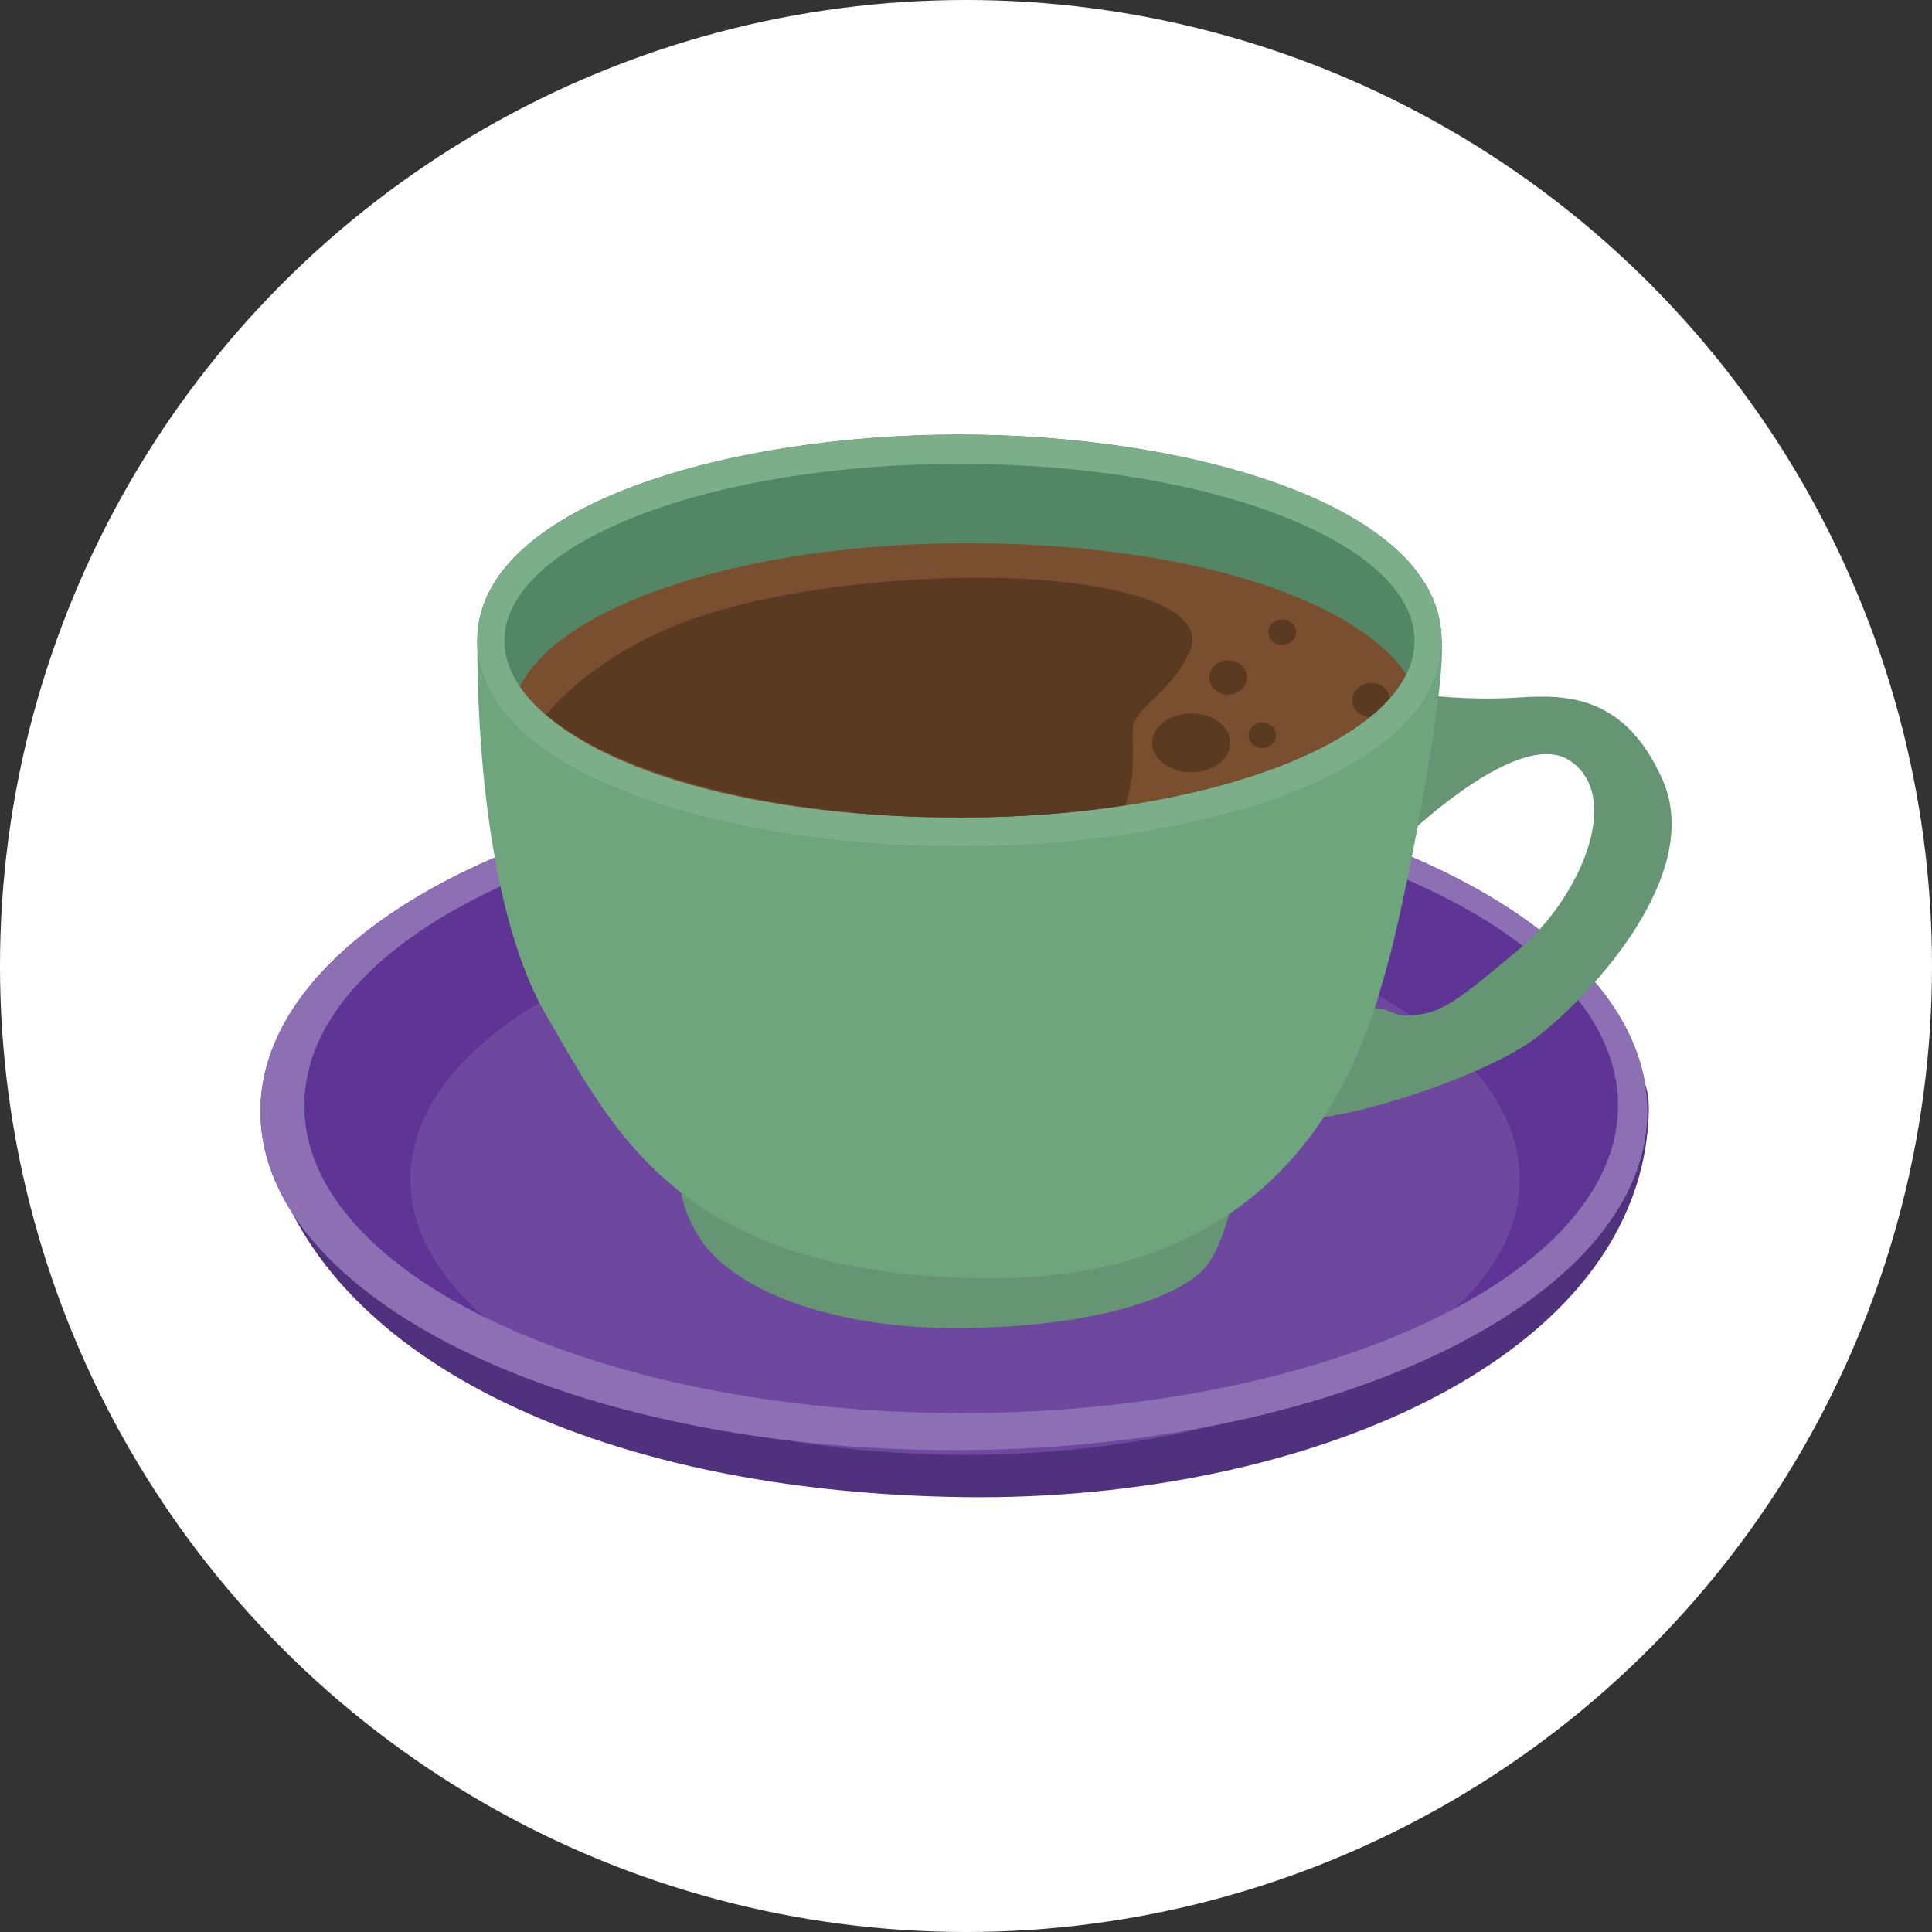
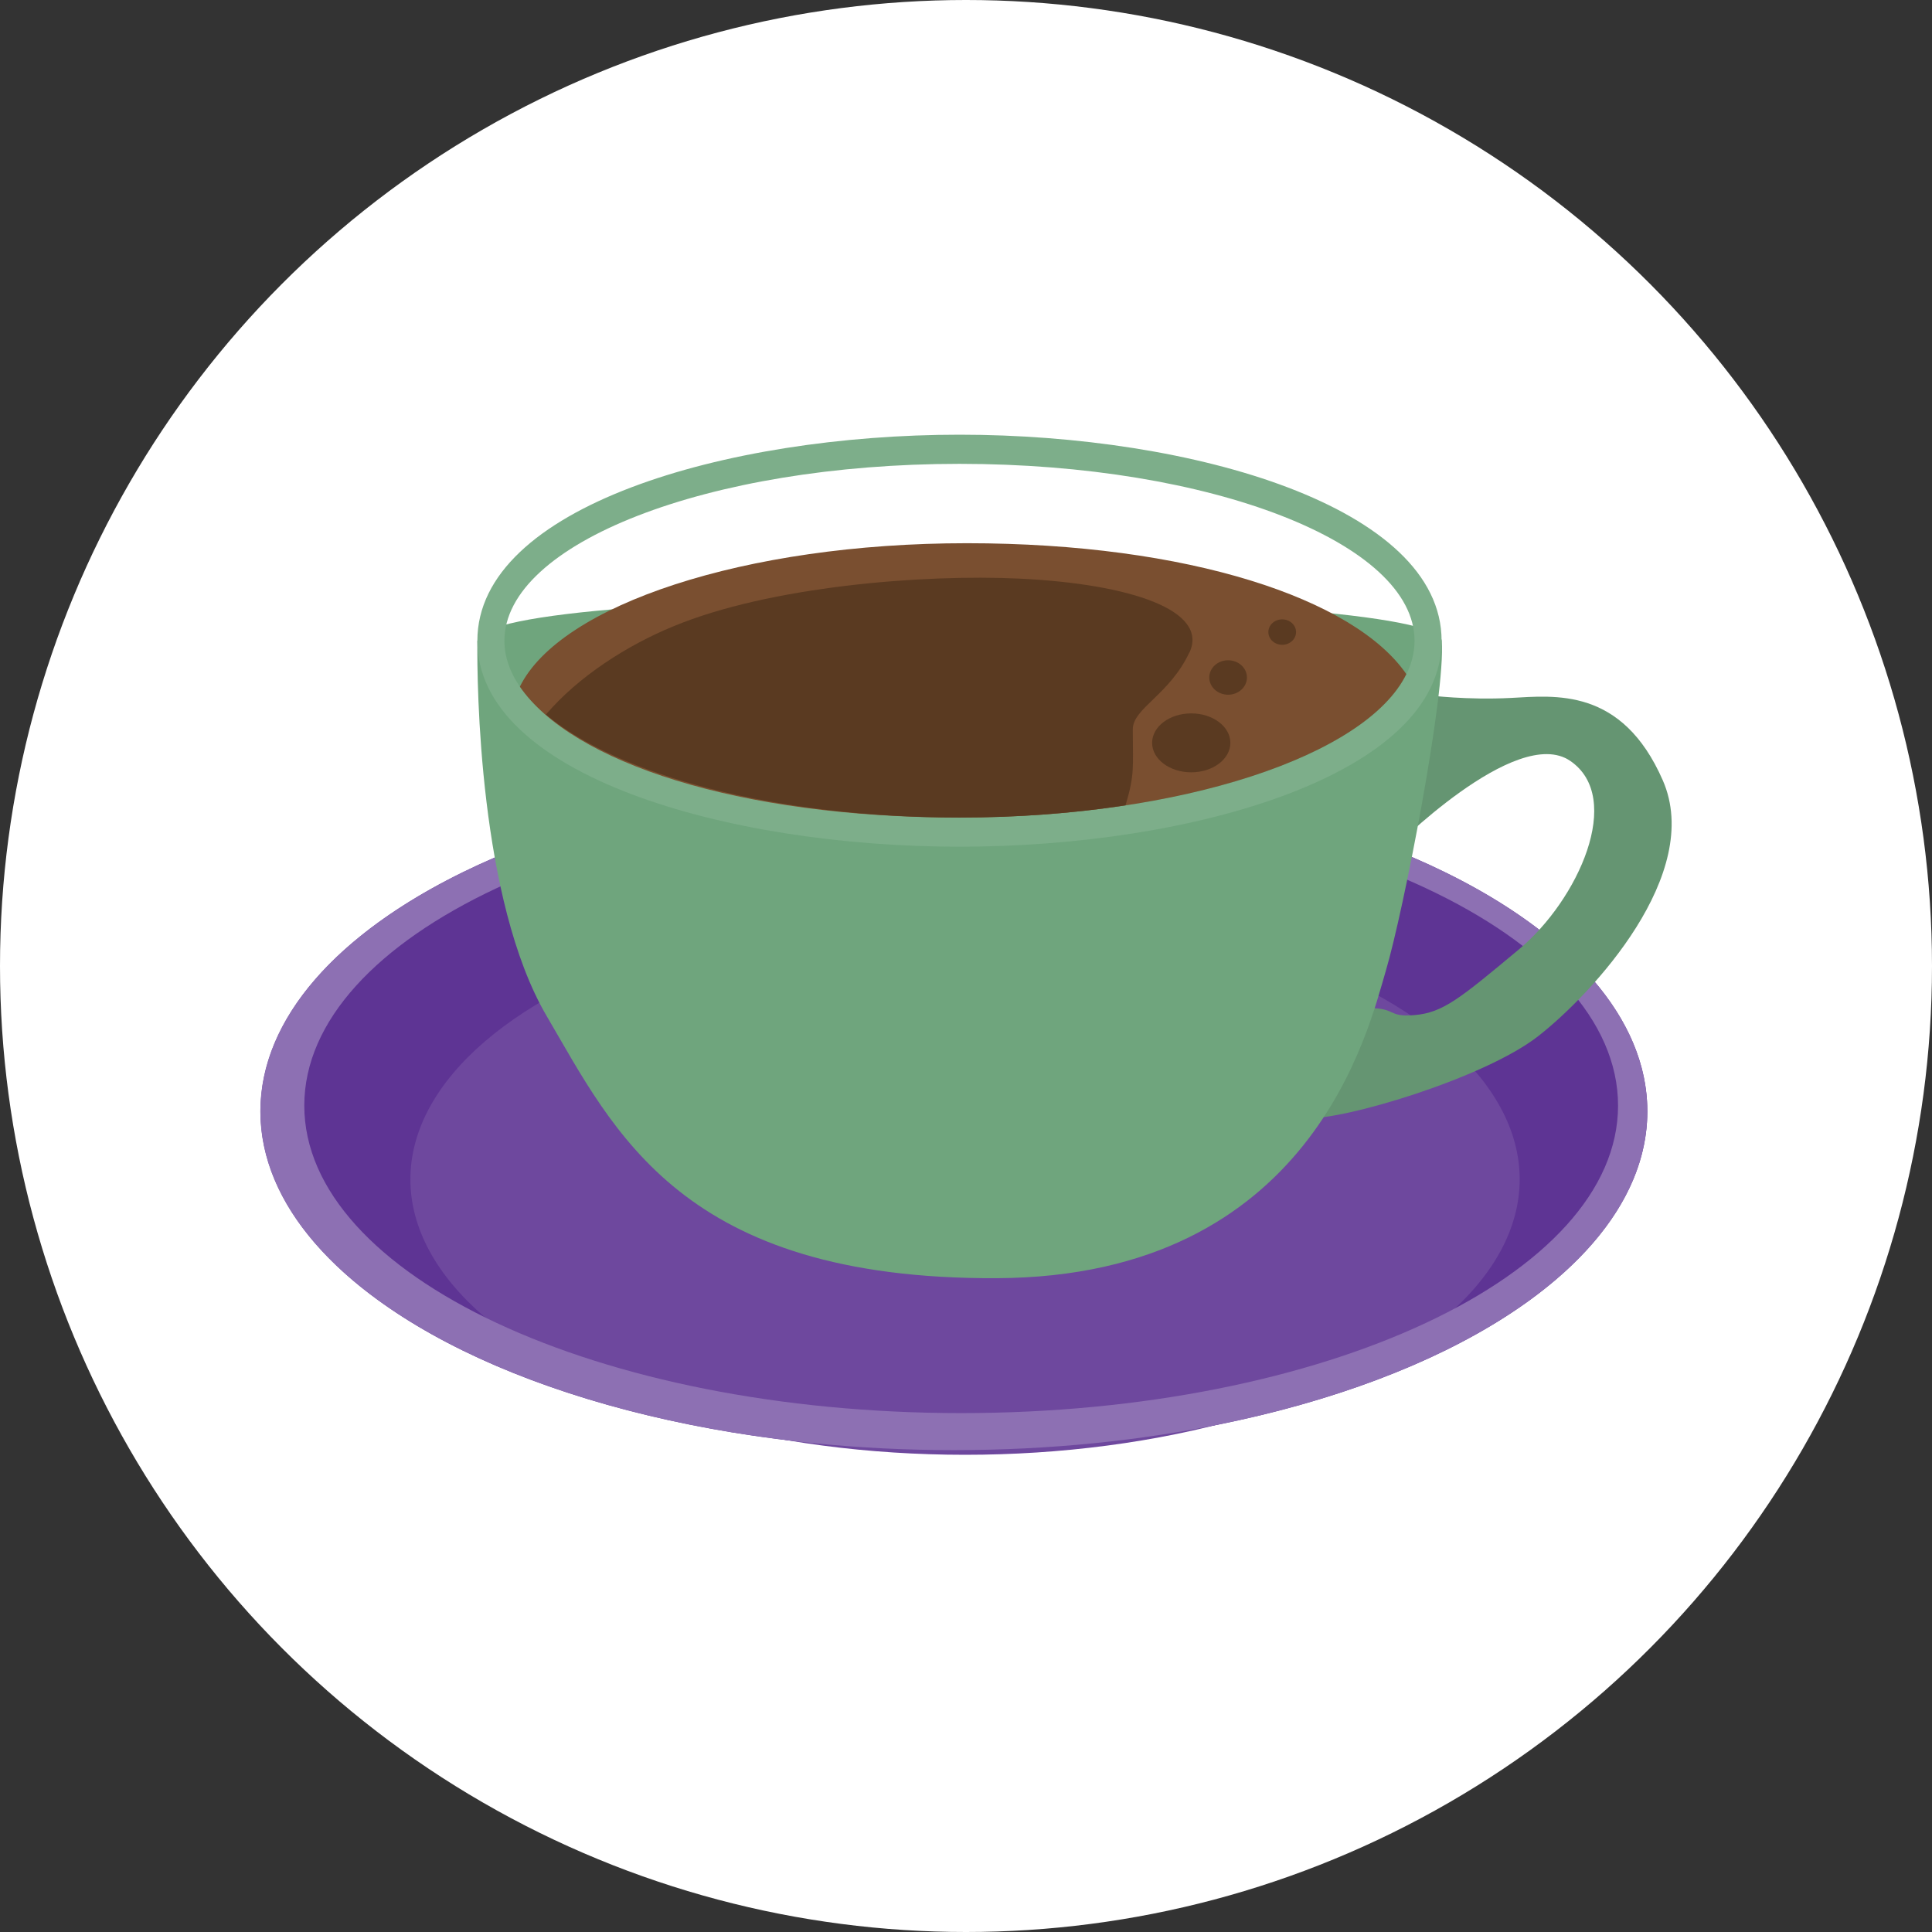
<svg xmlns="http://www.w3.org/2000/svg" id="Layer_2" data-name="Layer 2" viewBox="0 0 120 120">
  <rect x="0" y="0" width="120" height="120" fill="#333333" stroke="none" />
  <defs>
    <style> .cls-1 { fill: #5e3494; } .cls-2 { fill: #659572; } .cls-3 { fill: #6e489e; } .cls-4 { fill: #538664; } .cls-5 { fill: #7a4f30; } .cls-6 { fill: #fff; } .cls-7 { fill: #8d70b3; } .cls-8 { fill: #50317d; } .cls-9 { fill: #7dae8a; } .cls-10 { fill: #5a3a21; } .cls-11 { fill: #6fa57d; } </style>
  </defs>
  <g id="Iconen_Interventies" data-name="Iconen Interventies">
    <g>
      <circle class="cls-6" cx="60" cy="60" r="60" />
      <g>
-         <path class="cls-8" d="M102.41,68.95c-.31,15.44-21.37,24.3-42.47,24.04-23.22-.29-40.25-8.93-43.3-21.74-2.18-9.16,24.28-12.49,43.3-12.49s42.66.74,42.47,10.19Z" />
        <ellipse class="cls-1" cx="59.25" cy="69.03" rx="43.07" ry="21.04" />
        <ellipse class="cls-3" cx="59.94" cy="73.25" rx="34.45" ry="17.11" />
        <path class="cls-7" d="M59.25,47.99c-23.79,0-43.08,9.43-43.08,21.04s19.29,21.04,43.08,21.04,43.07-9.42,43.07-21.04-19.28-21.04-43.07-21.04ZM59.7,87.77c-22.53,0-40.8-8.56-40.8-19.1s18.27-19.11,40.8-19.11,40.8,8.56,40.8,19.11-18.27,19.1-40.8,19.1Z" />
        <path class="cls-2" d="M86.39,52.85s7.78-7.89,11.14-5.59.49,8.64-3.19,11.71c-3.68,3.07-4.72,3.93-6.49,4.08s-1.03-.51-3.15-.43c-2.13.08-5.83,6.67-3.59,6.83s11.08-2.47,14.44-5.1c3.36-2.63,10.27-10.07,7.73-15.88-2.54-5.81-6.73-5.26-9.44-5.12s-5.09-.16-5.09-.16l-2.36,9.66Z" />
-         <path class="cls-2" d="M42.43,71.25s-.99,2.66,1.11,5.77c2.1,3.1,8.06,5.54,16.22,5.47s13.35-1.88,15.03-3.68c1.68-1.81,2.44-7.72,2.44-7.72l-34.8.16Z" />
        <path class="cls-11" d="M29.65,39.8c-.03,2.71.1,16.13,4.3,23.3,4.21,7.17,8.38,16.38,27.97,16.29,19.59-.09,23.1-15.53,24.17-19.14,1.07-3.61,3.71-17.08,3.46-20.45-.25-3.37-59.85-3.69-59.89,0Z" />
-         <path class="cls-4" d="M59.59,52.59c-14.52,0-29.95-4.48-29.95-12.8s15.43-12.8,29.95-12.8,29.95,4.48,29.95,12.8-15.43,12.8-29.95,12.8Z" />
        <path class="cls-9" d="M59.6,27c-14.52,0-29.95,4.49-29.95,12.8s15.43,12.79,29.95,12.79,29.94-4.48,29.94-12.79-15.43-12.8-29.94-12.8ZM59.6,50.78c-15.61,0-28.27-4.92-28.27-10.98s12.66-10.99,28.27-10.99,28.26,4.92,28.26,10.99-12.66,10.98-28.26,10.98Z" />
        <path class="cls-5" d="M87.35,41.87c-2.49,5.07-13.98,8.91-27.76,8.91s-24.08-3.45-27.3-8.13c2.49-5.07,13.98-8.91,27.76-8.91s24.08,3.45,27.3,8.13Z" />
        <g>
          <path class="cls-10" d="M73.87,40.53c-1.23,2.63-3.51,3.46-3.51,4.77,0,2.42.13,2.76-.45,4.72-3.19.49-6.67.76-10.31.76-11.4,0-21.22-2.62-25.69-6.4,2.01-2.36,5.04-4.3,7.92-5.48,5.95-2.47,15.47-3.25,21.51-2.96,6.87.33,11.76,1.97,10.54,4.59Z" />
          <ellipse class="cls-10" cx="73.99" cy="46.14" rx="2.43" ry="1.83" />
          <ellipse class="cls-10" cx="76.28" cy="42.08" rx="1.17" ry="1.07" />
-           <path class="cls-10" d="M86.32,43.37c-.35.41-.76.8-1.24,1.18-.61-.04-1.09-.5-1.09-1.06s.53-1.07,1.18-1.07c.61,0,1.1.42,1.15.95Z" />
-           <ellipse class="cls-10" cx="78.41" cy="45.67" rx=".86" ry=".79" />
          <ellipse class="cls-10" cx="79.64" cy="39.26" rx=".86" ry=".79" />
        </g>
      </g>
    </g>
  </g>
</svg>